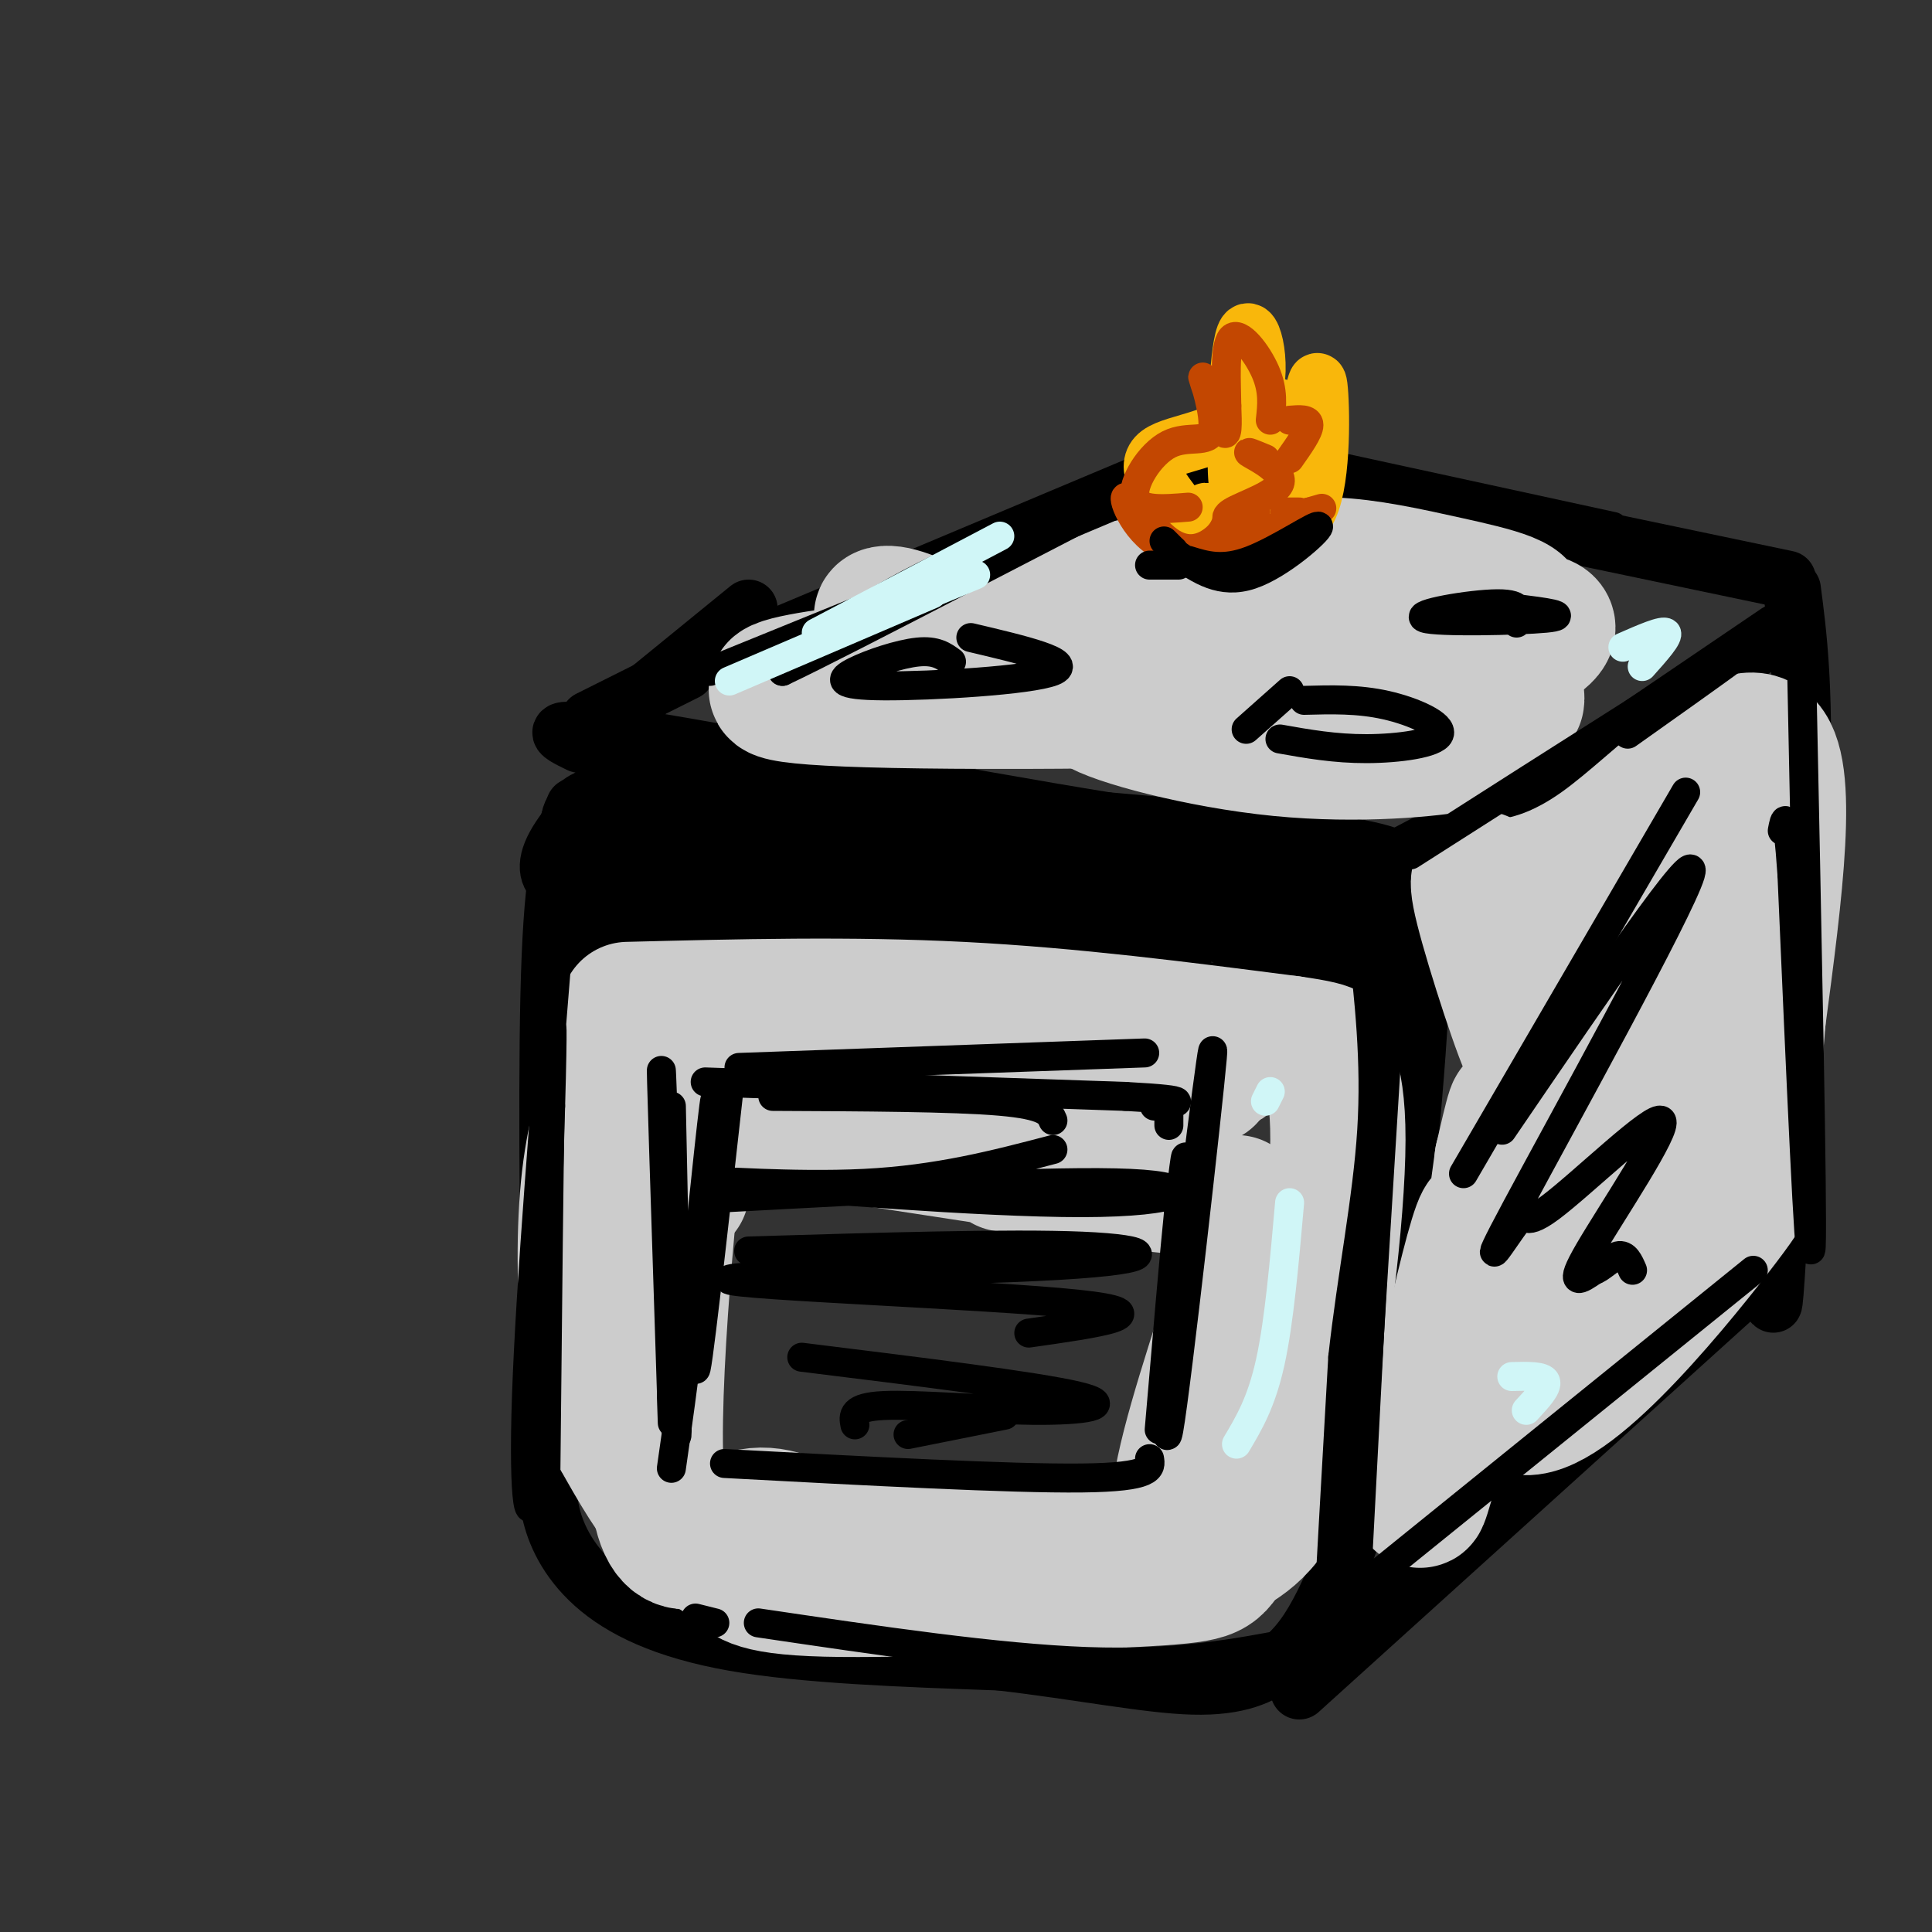
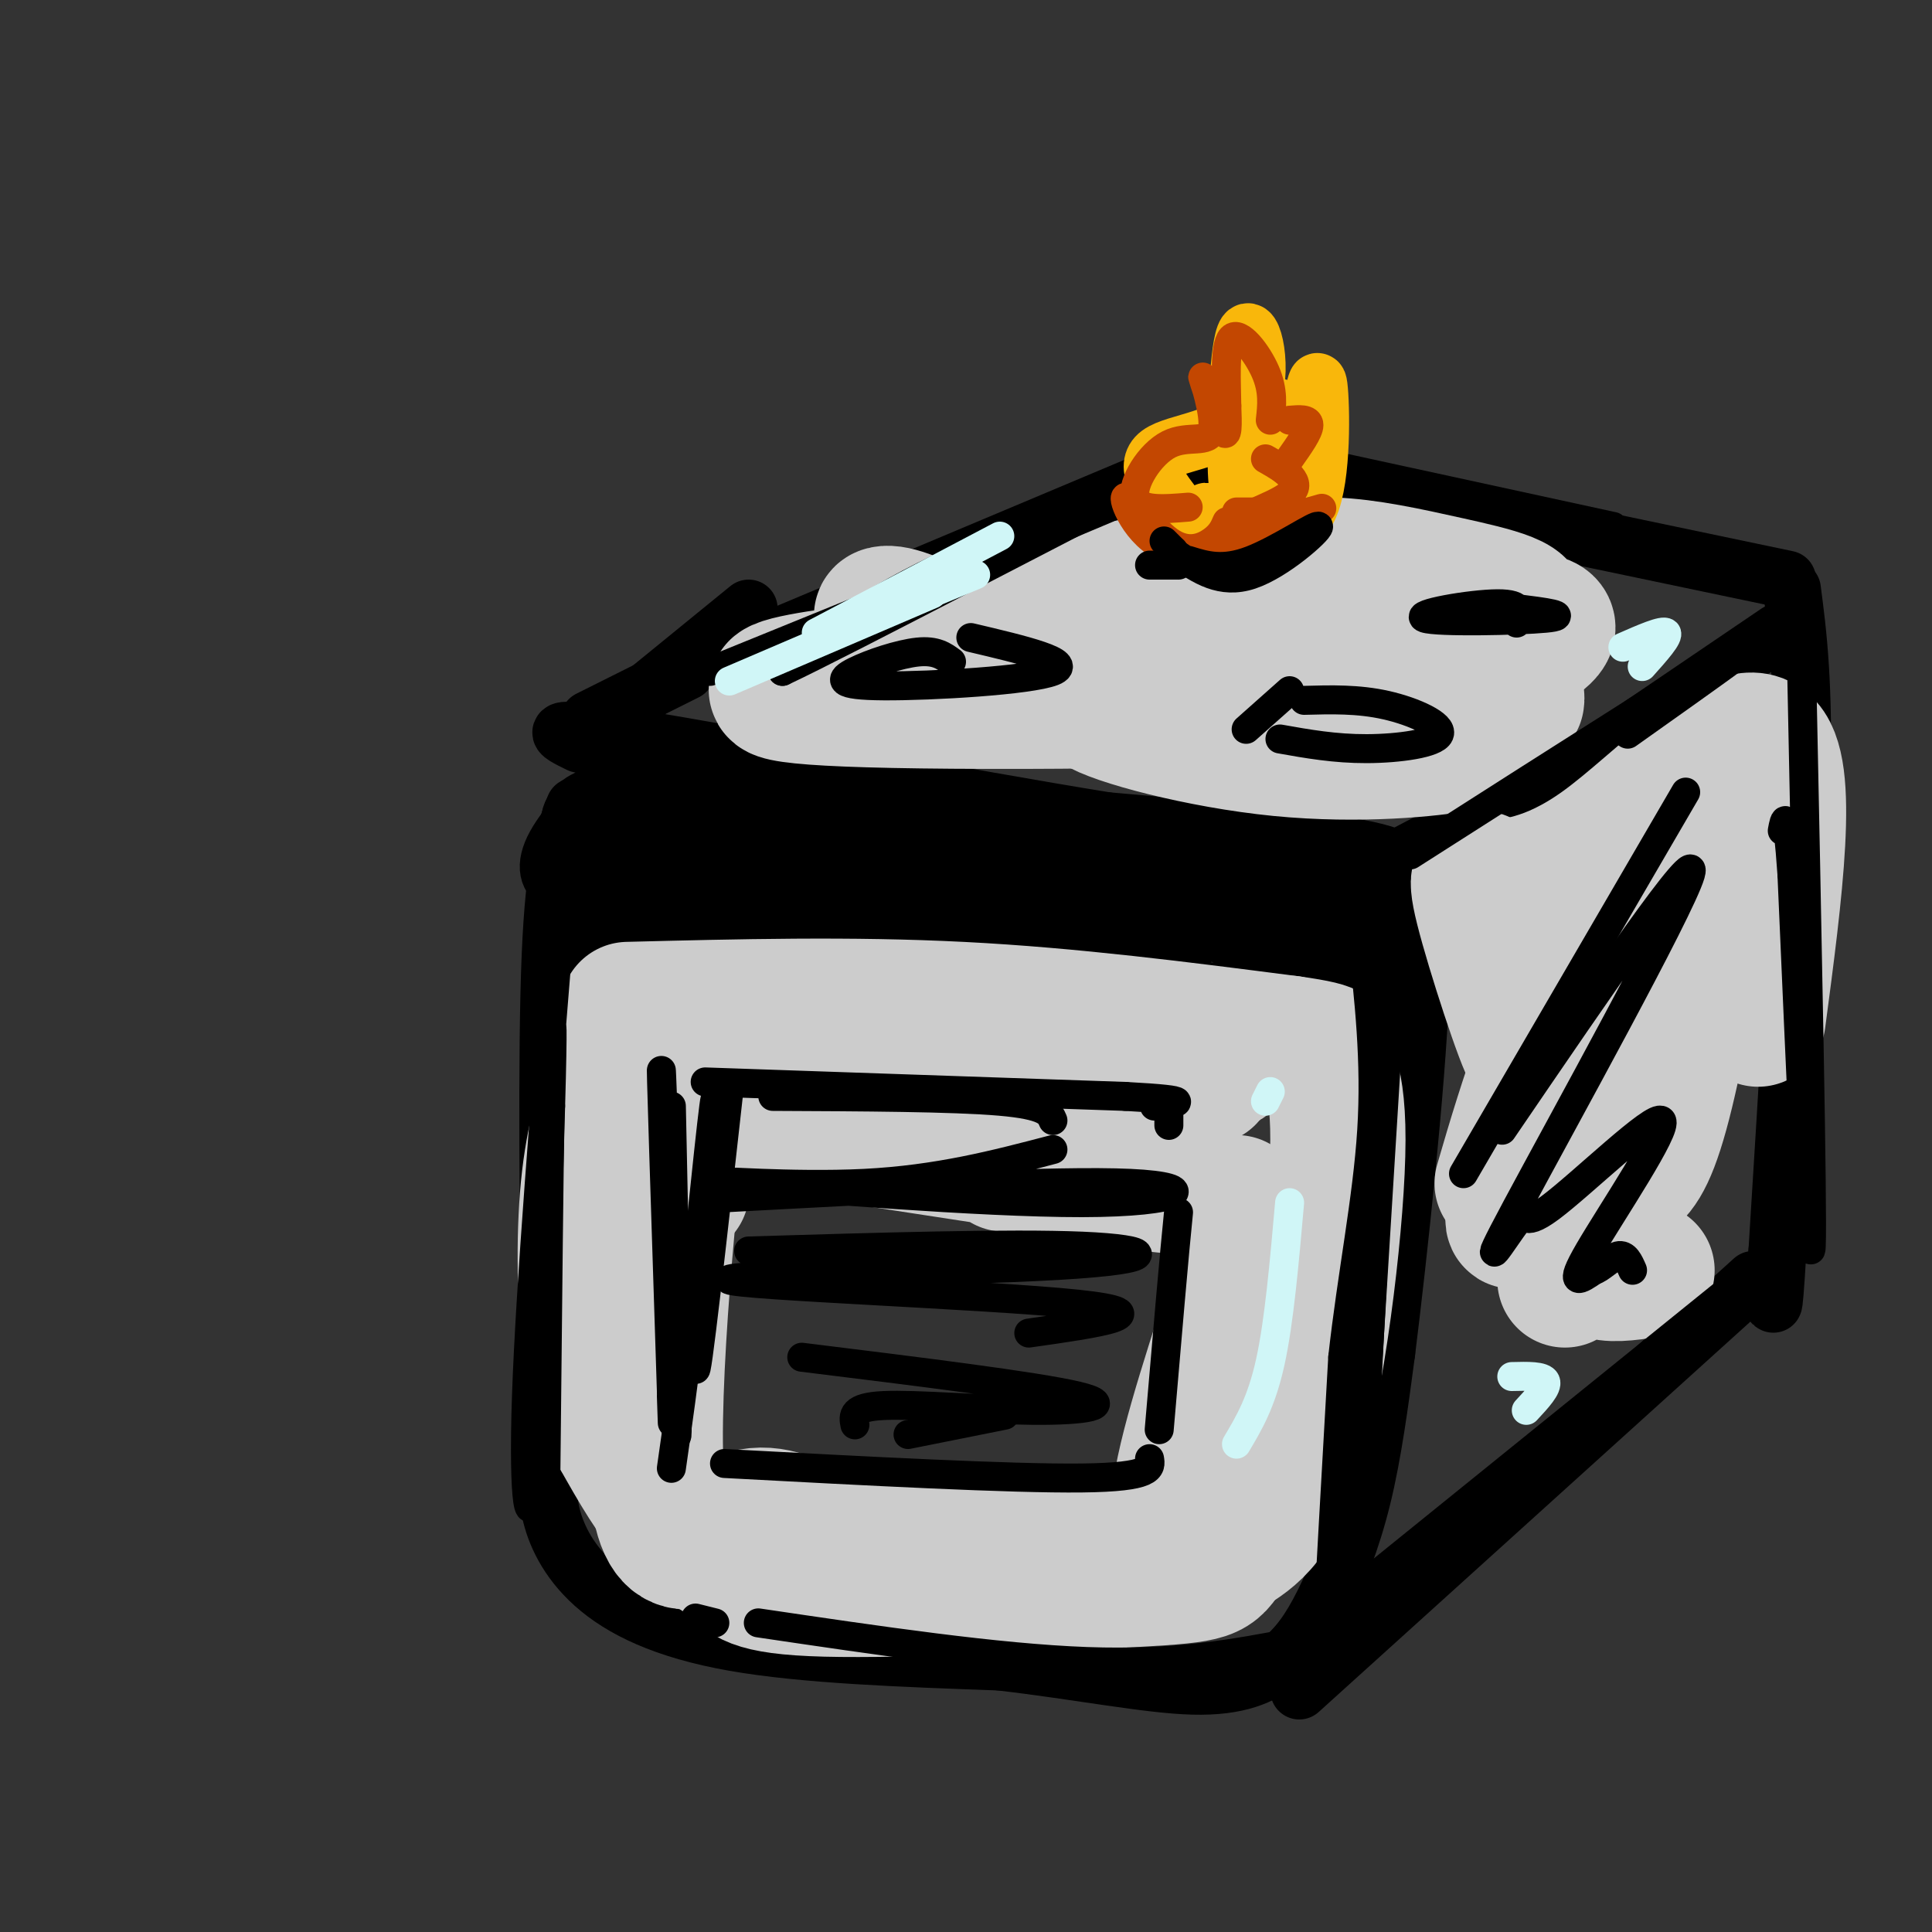
<svg xmlns="http://www.w3.org/2000/svg" viewBox="0 0 400 400" version="1.1">
  <rect x="0" y="0" width="400" height="400" fill="#333333" stroke="none" />
  <g fill="none" stroke="rgb(0,0,0)" stroke-width="12" stroke-linecap="round" stroke-linejoin="round">
    <path d="M119,167c-2.083,5.500 -4.167,11.000 -5,31c-0.833,20.000 -0.417,54.500 0,89" />
    <path d="M114,287c-0.258,18.927 -0.904,21.743 0,26c0.904,4.257 3.359,9.954 9,15c5.641,5.046 14.469,9.442 29,12c14.531,2.558 34.766,3.279 55,4" />
    <path d="M207,344c16.592,1.928 30.573,4.749 40,5c9.427,0.251 14.300,-2.067 18,-5c3.700,-2.933 6.227,-6.482 9,-12c2.773,-5.518 5.792,-13.005 8,-22c2.208,-8.995 3.604,-19.497 5,-30" />
    <path d="M287,280c2.509,-20.099 6.281,-55.346 7,-74c0.719,-18.654 -1.614,-20.715 -2,-23c-0.386,-2.285 1.175,-4.796 -9,-7c-10.175,-2.204 -32.088,-4.102 -54,-6" />
    <path d="M229,170c-29.422,-4.756 -75.978,-13.644 -97,-17c-21.022,-3.356 -16.511,-1.178 -12,1" />
    <path d="M269,350c0.000,0.000 94.000,-85.000 94,-85" />
    <path d="M287,179c0.000,0.000 59.000,-31.000 59,-31" />
    <path d="M122,149c0.000,0.000 20.000,-10.000 20,-10" />
    <path d="M156,134c0.000,0.000 88.000,-37.000 88,-37" />
    <path d="M245,98c0.000,0.000 11.000,-1.000 11,-1" />
    <path d="M265,98c0.000,0.000 105.000,22.000 105,22" />
    <path d="M340,150c0.000,0.000 28.000,-19.000 28,-19" />
    <path d="M371,122c1.250,9.583 2.500,19.167 2,42c-0.500,22.833 -2.750,58.917 -5,95" />
    <path d="M368,259c-1.000,16.667 -1.000,10.833 -1,5" />
    <path d="M155,126c0.000,0.000 -27.000,22.000 -27,22" />
    <path d="M116,194c7.083,-1.250 14.167,-2.500 33,-1c18.833,1.500 49.417,5.750 80,10" />
    <path d="M229,203c23.833,2.667 43.417,4.333 63,6" />
    <path d="M125,180c-3.506,-3.540 -7.012,-7.080 -7,-10c0.012,-2.920 3.544,-5.221 6,-5c2.456,0.221 3.838,2.962 5,5c1.162,2.038 2.105,3.373 1,6c-1.105,2.627 -4.259,6.547 -7,8c-2.741,1.453 -5.069,0.438 -6,-2c-0.931,-2.438 -0.465,-6.300 1,-10c1.465,-3.700 3.929,-7.239 7,-9c3.071,-1.761 6.748,-1.742 9,-2c2.252,-0.258 3.078,-0.791 3,2c-0.078,2.791 -1.059,8.905 -3,13c-1.941,4.095 -4.840,6.170 -8,7c-3.160,0.830 -6.580,0.415 -10,0" />
    <path d="M116,183c-2.409,-1.023 -3.432,-3.580 -1,-8c2.432,-4.420 8.320,-10.703 13,-14c4.680,-3.297 8.153,-3.609 12,-2c3.847,1.609 8.068,5.139 10,8c1.932,2.861 1.577,5.052 -2,8c-3.577,2.948 -10.374,6.653 -14,8c-3.626,1.347 -4.079,0.335 -4,-2c0.079,-2.335 0.692,-5.991 3,-9c2.308,-3.009 6.313,-5.369 11,-7c4.687,-1.631 10.057,-2.534 11,1c0.943,3.534 -2.541,11.504 -6,16c-3.459,4.496 -6.893,5.518 -9,6c-2.107,0.482 -2.888,0.423 -3,-1c-0.112,-1.423 0.444,-4.212 1,-7" />
    <path d="M138,180c2.301,-3.878 7.554,-10.074 11,-12c3.446,-1.926 5.086,0.417 6,3c0.914,2.583 1.103,5.405 -1,9c-2.103,3.595 -6.499,7.962 -10,10c-3.501,2.038 -6.108,1.747 -8,1c-1.892,-0.747 -3.068,-1.949 -3,-4c0.068,-2.051 1.379,-4.949 4,-8c2.621,-3.051 6.552,-6.254 10,-8c3.448,-1.746 6.412,-2.035 9,-1c2.588,1.035 4.800,3.393 6,5c1.200,1.607 1.387,2.462 0,5c-1.387,2.538 -4.347,6.760 -7,9c-2.653,2.240 -5.000,2.497 -7,2c-2.000,-0.497 -3.654,-1.749 -4,-5c-0.346,-3.251 0.615,-8.500 4,-12c3.385,-3.500 9.192,-5.250 15,-7" />
    <path d="M163,167c3.924,-0.237 6.233,2.671 7,5c0.767,2.329 -0.006,4.079 -1,6c-0.994,1.921 -2.207,4.012 -4,5c-1.793,0.988 -4.167,0.873 -6,0c-1.833,-0.873 -3.124,-2.505 -1,-6c2.124,-3.495 7.664,-8.852 12,-10c4.336,-1.148 7.469,1.913 9,5c1.531,3.087 1.461,6.199 0,9c-1.461,2.801 -4.315,5.290 -7,7c-2.685,1.710 -5.203,2.641 -6,0c-0.797,-2.641 0.127,-8.852 2,-13c1.873,-4.148 4.697,-6.232 8,-5c3.303,1.232 7.087,5.781 8,9c0.913,3.219 -1.043,5.110 -3,7" />
    <path d="M181,186c-2.145,2.677 -6.007,5.870 -8,7c-1.993,1.130 -2.116,0.196 -2,-2c0.116,-2.196 0.471,-5.654 2,-9c1.529,-3.346 4.232,-6.580 8,-8c3.768,-1.420 8.602,-1.027 11,1c2.398,2.027 2.359,5.687 2,8c-0.359,2.313 -1.040,3.280 -3,4c-1.960,0.720 -5.199,1.193 -7,0c-1.801,-1.193 -2.165,-4.052 -1,-7c1.165,-2.948 3.859,-5.986 6,-8c2.141,-2.014 3.730,-3.004 7,-1c3.270,2.004 8.220,7.001 8,10c-0.220,2.999 -5.610,3.999 -11,5" />
    <path d="M193,186c-2.181,-0.795 -2.133,-5.281 2,-8c4.133,-2.719 12.350,-3.671 16,-4c3.650,-0.329 2.734,-0.034 3,2c0.266,2.034 1.716,5.807 -1,9c-2.716,3.193 -9.598,5.804 -11,4c-1.402,-1.804 2.675,-8.024 6,-11c3.325,-2.976 5.896,-2.708 9,-2c3.104,0.708 6.741,1.855 7,5c0.259,3.145 -2.858,8.286 -5,10c-2.142,1.714 -3.307,-0.000 -4,-2c-0.693,-2.000 -0.912,-4.286 0,-6c0.912,-1.714 2.956,-2.857 5,-4" />
    <path d="M220,179c2.990,-0.463 7.964,0.378 10,3c2.036,2.622 1.134,7.025 -1,10c-2.134,2.975 -5.501,4.521 -8,4c-2.499,-0.521 -4.132,-3.110 -3,-7c1.132,-3.890 5.029,-9.083 8,-11c2.971,-1.917 5.016,-0.559 7,1c1.984,1.559 3.907,3.320 5,6c1.093,2.680 1.357,6.278 0,9c-1.357,2.722 -4.336,4.566 -7,4c-2.664,-0.566 -5.013,-3.544 -5,-7c0.013,-3.456 2.388,-7.392 5,-10c2.612,-2.608 5.461,-3.888 8,-3c2.539,0.888 4.770,3.944 7,7" />
    <path d="M246,185c1.639,2.811 2.237,6.337 1,9c-1.237,2.663 -4.308,4.462 -6,3c-1.692,-1.462 -2.003,-6.184 -1,-10c1.003,-3.816 3.320,-6.727 6,-9c2.680,-2.273 5.722,-3.907 8,-3c2.278,0.907 3.793,4.354 5,7c1.207,2.646 2.108,4.489 1,7c-1.108,2.511 -4.225,5.690 -6,5c-1.775,-0.690 -2.208,-5.248 -2,-8c0.208,-2.752 1.056,-3.696 3,-5c1.944,-1.304 4.985,-2.966 7,-4c2.015,-1.034 3.004,-1.438 4,2c0.996,3.438 1.998,10.719 3,18" />
    <path d="M269,197c-0.753,3.614 -4.135,3.651 -6,1c-1.865,-2.651 -2.215,-7.988 -1,-11c1.215,-3.012 3.993,-3.700 6,-4c2.007,-0.300 3.242,-0.213 5,2c1.758,2.213 4.039,6.551 4,10c-0.039,3.449 -2.398,6.009 -4,7c-1.602,0.991 -2.446,0.414 -3,-2c-0.554,-2.414 -0.817,-6.666 1,-11c1.817,-4.334 5.714,-8.749 9,-7c3.286,1.749 5.962,9.663 5,15c-0.962,5.337 -5.560,8.096 -8,8c-2.440,-0.096 -2.720,-3.048 -3,-6" />
    <path d="M274,199c-0.367,-2.321 0.217,-5.124 2,-8c1.783,-2.876 4.765,-5.825 7,-5c2.235,0.825 3.723,5.423 2,10c-1.723,4.577 -6.658,9.134 -7,7c-0.342,-2.134 3.908,-10.959 5,-12c1.092,-1.041 -0.974,5.703 -14,5c-13.026,-0.703 -37.013,-8.851 -61,-17" />
    <path d="M208,179c-16.988,-4.190 -28.958,-6.167 -22,-4c6.958,2.167 32.845,8.476 36,12c3.155,3.524 -16.423,4.262 -36,5" />
  </g>
  <g fill="none" stroke="rgb(204,204,204)" stroke-width="28" stroke-linecap="round" stroke-linejoin="round">
    <path d="M138,233c-0.054,7.000 -0.107,14.000 0,10c0.107,-4.000 0.375,-19.000 1,-18c0.625,1.000 1.607,18.000 2,21c0.393,3.000 0.196,-8.000 0,-19" />
    <path d="M141,227c-1.893,14.702 -6.625,60.958 -5,80c1.625,19.042 9.607,10.869 16,8c6.393,-2.869 11.196,-0.435 16,2" />
    <path d="M168,317c17.774,1.333 54.208,3.667 69,5c14.792,1.333 7.940,1.667 7,-6c-0.940,-7.667 4.030,-23.333 9,-39" />
    <path d="M253,277c2.000,-11.167 2.500,-19.583 3,-28" />
    <path d="M143,230c43.083,6.583 86.167,13.167 97,15c10.833,1.833 -10.583,-1.083 -32,-4" />
    <path d="M329,188c-9.256,35.369 -18.512,70.738 -15,64c3.512,-6.738 19.792,-55.583 24,-62c4.208,-6.417 -3.655,29.595 -5,41c-1.345,11.405 3.827,-1.798 9,-15" />
    <path d="M342,216c0.667,0.333 -2.167,8.667 -5,17" />
    <path d="M212,125c0.000,0.000 25.000,-4.000 25,-4" />
    <path d="M249,119c-12.552,4.770 -25.104,9.541 -32,12c-6.896,2.459 -8.137,2.608 8,6c16.137,3.392 49.652,10.029 54,11c4.348,0.971 -20.472,-3.722 -34,-5c-13.528,-1.278 -15.764,0.861 -18,3" />
    <path d="M227,146c3.561,2.534 21.462,7.370 38,9c16.538,1.630 31.713,0.053 37,-1c5.287,-1.053 0.685,-1.583 -1,-4c-1.685,-2.417 -0.452,-6.720 -20,-10c-19.548,-3.280 -59.878,-5.537 -80,-8c-20.122,-2.463 -20.035,-5.132 -17,-5c3.035,0.132 9.017,3.066 15,6" />
    <path d="M199,133c2.994,1.658 2.978,2.802 -4,4c-6.978,1.198 -20.917,2.448 -29,4c-8.083,1.552 -10.310,3.405 19,4c29.310,0.595 90.155,-0.067 107,-3c16.845,-2.933 -10.311,-8.136 -23,-12c-12.689,-3.864 -10.911,-6.390 -10,-8c0.911,-1.610 0.956,-2.305 1,-3" />
    <path d="M260,119c2.687,-1.078 8.905,-2.273 16,-2c7.095,0.273 15.069,2.013 24,4c8.931,1.987 18.820,4.220 13,7c-5.820,2.780 -27.350,6.107 -30,6c-2.650,-0.107 13.578,-3.647 24,-5c10.422,-1.353 15.037,-0.518 13,2c-2.037,2.518 -10.725,6.719 -13,9c-2.275,2.281 1.862,2.640 6,3" />
    <path d="M313,143c1.167,0.833 1.083,1.417 1,2" />
    <path d="M130,209c23.083,-0.583 46.167,-1.167 69,0c22.833,1.167 45.417,4.083 68,7" />
    <path d="M267,216c11.844,1.648 7.453,2.266 7,3c-0.453,0.734 3.032,1.582 3,17c-0.032,15.418 -3.581,45.405 -8,62c-4.419,16.595 -9.710,19.797 -15,23" />
    <path d="M254,321c-3.008,4.738 -3.027,5.082 -19,6c-15.973,0.918 -47.900,2.411 -64,2c-16.100,-0.411 -16.373,-2.726 -19,-5c-2.627,-2.274 -7.608,-4.507 -12,-9c-4.392,-4.493 -8.196,-11.247 -12,-18" />
    <path d="M128,297c-3.139,-5.638 -4.985,-10.734 -6,-20c-1.015,-9.266 -1.197,-22.703 0,-33c1.197,-10.297 3.774,-17.452 5,-23c1.226,-5.548 1.102,-9.487 6,-9c4.898,0.487 14.819,5.400 39,7c24.181,1.600 62.623,-0.114 76,0c13.377,0.114 1.688,2.057 -10,4" />
    <path d="M238,223c-6.889,0.889 -19.111,1.111 -18,1c1.111,-0.111 15.556,-0.556 30,-1" />
    <path d="M317,197c-1.917,-3.244 -3.833,-6.488 -3,0c0.833,6.488 4.417,22.708 3,21c-1.417,-1.708 -7.833,-21.345 -10,-30c-2.167,-8.655 -0.083,-6.327 2,-4" />
    <path d="M309,184c3.536,-0.726 11.375,-0.542 23,-9c11.625,-8.458 27.036,-25.560 33,-21c5.964,4.560 2.482,30.780 -1,57" />
-     <path d="M364,211c-1.133,15.581 -3.467,26.034 -3,30c0.467,3.966 3.733,1.444 -6,14c-9.733,12.556 -32.467,40.188 -41,36c-8.533,-4.188 -2.867,-40.197 -1,-54c1.867,-13.803 -0.067,-5.402 -2,3" />
-     <path d="M311,240c-2.051,14.573 -6.179,49.504 -6,48c0.179,-1.504 4.663,-39.443 2,-35c-2.663,4.443 -12.475,51.270 -13,57c-0.525,5.730 8.238,-29.635 17,-65" />
    <path d="M311,245c5.551,-19.264 10.927,-34.925 13,-34c2.073,0.925 0.841,18.437 1,27c0.159,8.563 1.708,8.176 4,8c2.292,-0.176 5.325,-0.142 8,-2c2.675,-1.858 4.990,-5.608 8,-18c3.010,-12.392 6.714,-33.425 7,-43c0.286,-9.575 -2.846,-7.693 -3,-7c-0.154,0.693 2.670,0.198 3,1c0.330,0.802 -1.835,2.901 -4,5" />
    <path d="M348,182c-3.667,4.000 -10.833,11.500 -18,19" />
    <path d="M324,265c1.578,-2.978 3.156,-5.956 4,-6c0.844,-0.044 0.956,2.844 3,4c2.044,1.156 6.022,0.578 10,0" />
  </g>
  <g fill="none" stroke="rgb(0,0,0)" stroke-width="6" stroke-linecap="round" stroke-linejoin="round">
    <path d="M277,306c-1.083,16.583 -2.167,33.167 -2,29c0.167,-4.167 1.583,-29.083 3,-54" />
    <path d="M278,281c1.889,-17.067 5.111,-32.733 6,-47c0.889,-14.267 -0.556,-27.133 -2,-40" />
    <path d="M288,204c-3.417,55.583 -6.833,111.167 -7,112c-0.167,0.833 2.917,-53.083 6,-107" />
    <path d="M287,209c0.000,1.500 -3.000,58.750 -6,116" />
    <path d="M144,335c0.000,0.000 4.000,1.000 4,1" />
    <path d="M157,336c24.750,3.667 49.500,7.333 68,8c18.500,0.667 30.750,-1.667 43,-4" />
    <path d="M269,339c0.000,0.000 94.000,-76.000 94,-76" />
    <path d="M292,177c32.750,-20.917 65.500,-41.833 73,-46c7.500,-4.167 -10.250,8.417 -28,21" />
    <path d="M373,138c1.167,56.417 2.333,112.833 2,120c-0.333,7.167 -2.167,-34.917 -4,-77" />
    <path d="M371,181c-1.000,-14.333 -1.500,-11.667 -2,-9" />
    <path d="M147,139c43.667,-17.733 87.333,-35.467 94,-39c6.667,-3.533 -23.667,7.133 -43,16c-19.333,8.867 -27.667,15.933 -36,23" />
    <path d="M162,139c13.067,-6.111 63.733,-32.889 86,-44c22.267,-11.111 16.133,-6.556 10,-2" />
    <path d="M265,94c0.000,0.000 69.000,15.000 69,15" />
    <path d="M116,190c-3.111,38.200 -6.222,76.400 -7,99c-0.778,22.600 0.778,29.600 2,17c1.222,-12.600 2.111,-44.800 3,-77" />
    <path d="M114,229c0.511,-17.311 0.289,-22.089 0,-7c-0.289,15.089 -0.644,50.044 -1,85" />
    <path d="M151,225c-3.511,31.489 -7.022,62.978 -7,58c0.022,-4.978 3.578,-46.422 4,-54c0.422,-7.578 -2.289,18.711 -5,45" />
    <path d="M143,274c-1.500,12.500 -2.750,21.250 -4,30" />
    <path d="M150,303c29.667,1.583 59.333,3.167 74,3c14.667,-0.167 14.333,-2.083 14,-4" />
    <path d="M146,224c0.000,0.000 87.000,3.000 87,3" />
    <path d="M233,227c15.500,0.833 10.750,1.417 6,2" />
    <path d="M242,231c0.000,0.000 0.000,2.000 0,2" />
    <path d="M139,229c0.800,37.844 1.600,75.689 1,67c-0.600,-8.689 -2.600,-63.911 -3,-73c-0.400,-9.089 0.800,27.956 2,65" />
    <path d="M139,288c0.333,11.000 0.167,6.000 0,1" />
-     <path d="M153,221c0.000,0.000 84.000,-3.000 84,-3" />
-     <path d="M242,288c4.917,-39.315 9.833,-78.631 9,-69c-0.833,9.631 -7.417,68.208 -9,77c-1.583,8.792 1.833,-32.202 3,-48c1.167,-15.798 0.083,-6.399 -1,3" />
    <path d="M244,251c-0.833,8.000 -2.417,26.500 -4,45" />
    <path d="M150,248c34.415,-1.853 68.829,-3.707 84,-3c15.171,0.707 11.097,3.973 -10,4c-21.097,0.027 -59.219,-3.185 -69,-4c-9.781,-0.815 8.777,0.767 24,0c15.223,-0.767 27.112,-3.884 39,-7" />
    <path d="M160,227c18.667,0.083 37.333,0.167 47,1c9.667,0.833 10.333,2.417 11,4" />
    <path d="M155,259c27.078,-0.815 54.156,-1.630 69,-1c14.844,0.630 17.453,2.705 -5,4c-22.453,1.295 -69.968,1.810 -68,3c1.968,1.190 53.419,3.054 72,5c18.581,1.946 4.290,3.973 -10,6" />
    <path d="M166,281c24.220,2.988 48.440,5.976 57,8c8.560,2.024 1.458,3.083 -9,3c-10.458,-0.083 -24.274,-1.310 -31,-1c-6.726,0.310 -6.363,2.155 -6,4" />
    <path d="M188,297c0.000,0.000 20.000,-4.000 20,-4" />
    <path d="M349,164c0.000,0.000 -46.000,79.000 -46,79" />
    <path d="M311,234c20.562,-30.153 41.124,-60.307 39,-53c-2.124,7.307 -26.935,52.073 -36,69c-9.065,16.927 -2.385,6.014 0,3c2.385,-3.014 0.474,1.873 7,-3c6.526,-4.873 21.488,-19.504 23,-18c1.512,1.504 -10.425,19.144 -15,27c-4.575,7.856 -1.787,5.928 1,4" />
    <path d="M330,263c1.133,-0.178 3.467,-2.622 5,-3c1.533,-0.378 2.267,1.311 3,3" />
    <path d="M267,143c0.000,0.000 -9.000,8.000 -9,8" />
    <path d="M265,153c5.685,1.012 11.369,2.024 18,2c6.631,-0.024 14.208,-1.083 15,-3c0.792,-1.917 -5.202,-4.690 -11,-6c-5.798,-1.310 -11.399,-1.155 -17,-1" />
    <path d="M197,137c-1.611,-1.195 -3.222,-2.389 -7,-2c-3.778,0.389 -9.724,2.362 -13,4c-3.276,1.638 -3.882,2.941 6,3c9.882,0.059 30.252,-1.126 35,-3c4.748,-1.874 -6.126,-4.437 -17,-7" />
    <path d="M268,109c-5.042,-0.970 -10.083,-1.940 -16,-1c-5.917,0.940 -12.708,3.792 -9,5c3.708,1.208 17.917,0.774 21,0c3.083,-0.774 -4.958,-1.887 -13,-3" />
    <path d="M314,129c0.786,-2.018 1.571,-4.036 -4,-4c-5.571,0.036 -17.500,2.125 -15,3c2.500,0.875 19.429,0.536 25,0c5.571,-0.536 -0.214,-1.268 -6,-2" />
  </g>
  <g fill="none" stroke="rgb(249,183,11)" stroke-width="12" stroke-linecap="round" stroke-linejoin="round">
    <path d="M244,106c-3.710,-4.732 -7.421,-9.463 -4,-12c3.421,-2.537 13.972,-2.879 18,-9c4.028,-6.121 1.533,-18.022 0,-16c-1.533,2.022 -2.105,17.968 -2,26c0.105,8.032 0.887,8.152 2,8c1.113,-0.152 2.556,-0.576 4,-1" />
    <path d="M262,102c0.465,-4.270 -0.373,-14.445 1,-17c1.373,-2.555 4.956,2.511 7,1c2.044,-1.511 2.550,-9.599 3,-6c0.450,3.599 0.843,18.885 -2,25c-2.843,6.115 -8.921,3.057 -15,0" />
    <path d="M256,105c-1.756,1.042 1.353,3.647 0,4c-1.353,0.353 -7.167,-1.544 -8,0c-0.833,1.544 3.314,6.531 6,7c2.686,0.469 3.910,-3.580 3,-6c-0.910,-2.420 -3.955,-3.210 -7,-4" />
    <path d="M250,106c-0.833,-0.333 0.583,0.833 2,2" />
  </g>
  <g fill="none" stroke="rgb(195,71,1)" stroke-width="6" stroke-linecap="round" stroke-linejoin="round">
    <path d="M254,108c-0.557,1.317 -1.113,2.635 -3,4c-1.887,1.365 -5.104,2.778 -9,0c-3.896,-2.778 -8.472,-9.748 -9,-9c-0.528,0.748 2.992,9.214 10,11c7.008,1.786 17.504,-3.107 28,-8" />
    <path d="M271,106c4.667,-1.333 2.333,-0.667 0,0" />
    <path d="M269,106c0.000,0.000 -3.000,0.000 -3,0" />
    <path d="M260,106c0.000,0.000 -4.000,0.000 -4,0" />
    <path d="M246,105c-5.144,0.424 -10.289,0.849 -11,-2c-0.711,-2.849 3.011,-8.971 7,-11c3.989,-2.029 8.244,0.033 9,-3c0.756,-3.033 -1.989,-11.163 -2,-11c-0.011,0.163 2.711,8.618 4,11c1.289,2.382 1.144,-1.309 1,-5" />
    <path d="M254,84c-0.024,-4.238 -0.583,-12.333 1,-14c1.583,-1.667 5.310,3.095 7,7c1.690,3.905 1.345,6.952 1,10" />
    <path d="M267,87c2.000,-0.167 4.000,-0.333 4,1c0.000,1.333 -2.000,4.167 -4,7" />
-     <path d="M262,95c-2.256,-0.940 -4.512,-1.881 -3,-1c1.512,0.881 6.792,3.583 6,6c-0.792,2.417 -7.655,4.548 -10,6c-2.345,1.452 -0.173,2.226 2,3" />
+     <path d="M262,95c1.512,0.881 6.792,3.583 6,6c-0.792,2.417 -7.655,4.548 -10,6c-2.345,1.452 -0.173,2.226 2,3" />
    <path d="M263,111c0.000,0.000 3.000,0.000 3,0" />
  </g>
  <g fill="none" stroke="rgb(0,0,0)" stroke-width="6" stroke-linecap="round" stroke-linejoin="round">
    <path d="M241,112c0.000,0.000 2.000,2.000 2,2" />
    <path d="M246,116c3.583,1.113 7.167,2.226 13,0c5.833,-2.226 13.917,-7.792 14,-7c0.083,0.792 -7.833,7.940 -14,10c-6.167,2.060 -10.583,-0.970 -15,-4" />
    <path d="M242,114c0.000,0.000 1.000,0.000 1,0" />
    <path d="M244,117c0.000,0.000 -6.000,0.000 -6,0" />
  </g>
  <g fill="none" stroke="rgb(208,246,247)" stroke-width="6" stroke-linecap="round" stroke-linejoin="round">
    <path d="M267,249c-1.083,12.333 -2.167,24.667 -4,33c-1.833,8.333 -4.417,12.667 -7,17" />
    <path d="M263,226c0.000,0.000 -1.000,2.000 -1,2" />
    <path d="M336,134c4.167,-1.833 8.333,-3.667 9,-3c0.667,0.667 -2.167,3.833 -5,7" />
    <path d="M313,285c3.250,-0.083 6.500,-0.167 7,1c0.500,1.167 -1.750,3.583 -4,6" />
    <path d="M151,141c0.000,0.000 42.000,-18.000 42,-18" />
    <path d="M202,119c0.000,0.000 -24.000,10.000 -24,10" />
    <path d="M169,131c0.000,0.000 38.000,-20.000 38,-20" />
  </g>
</svg>